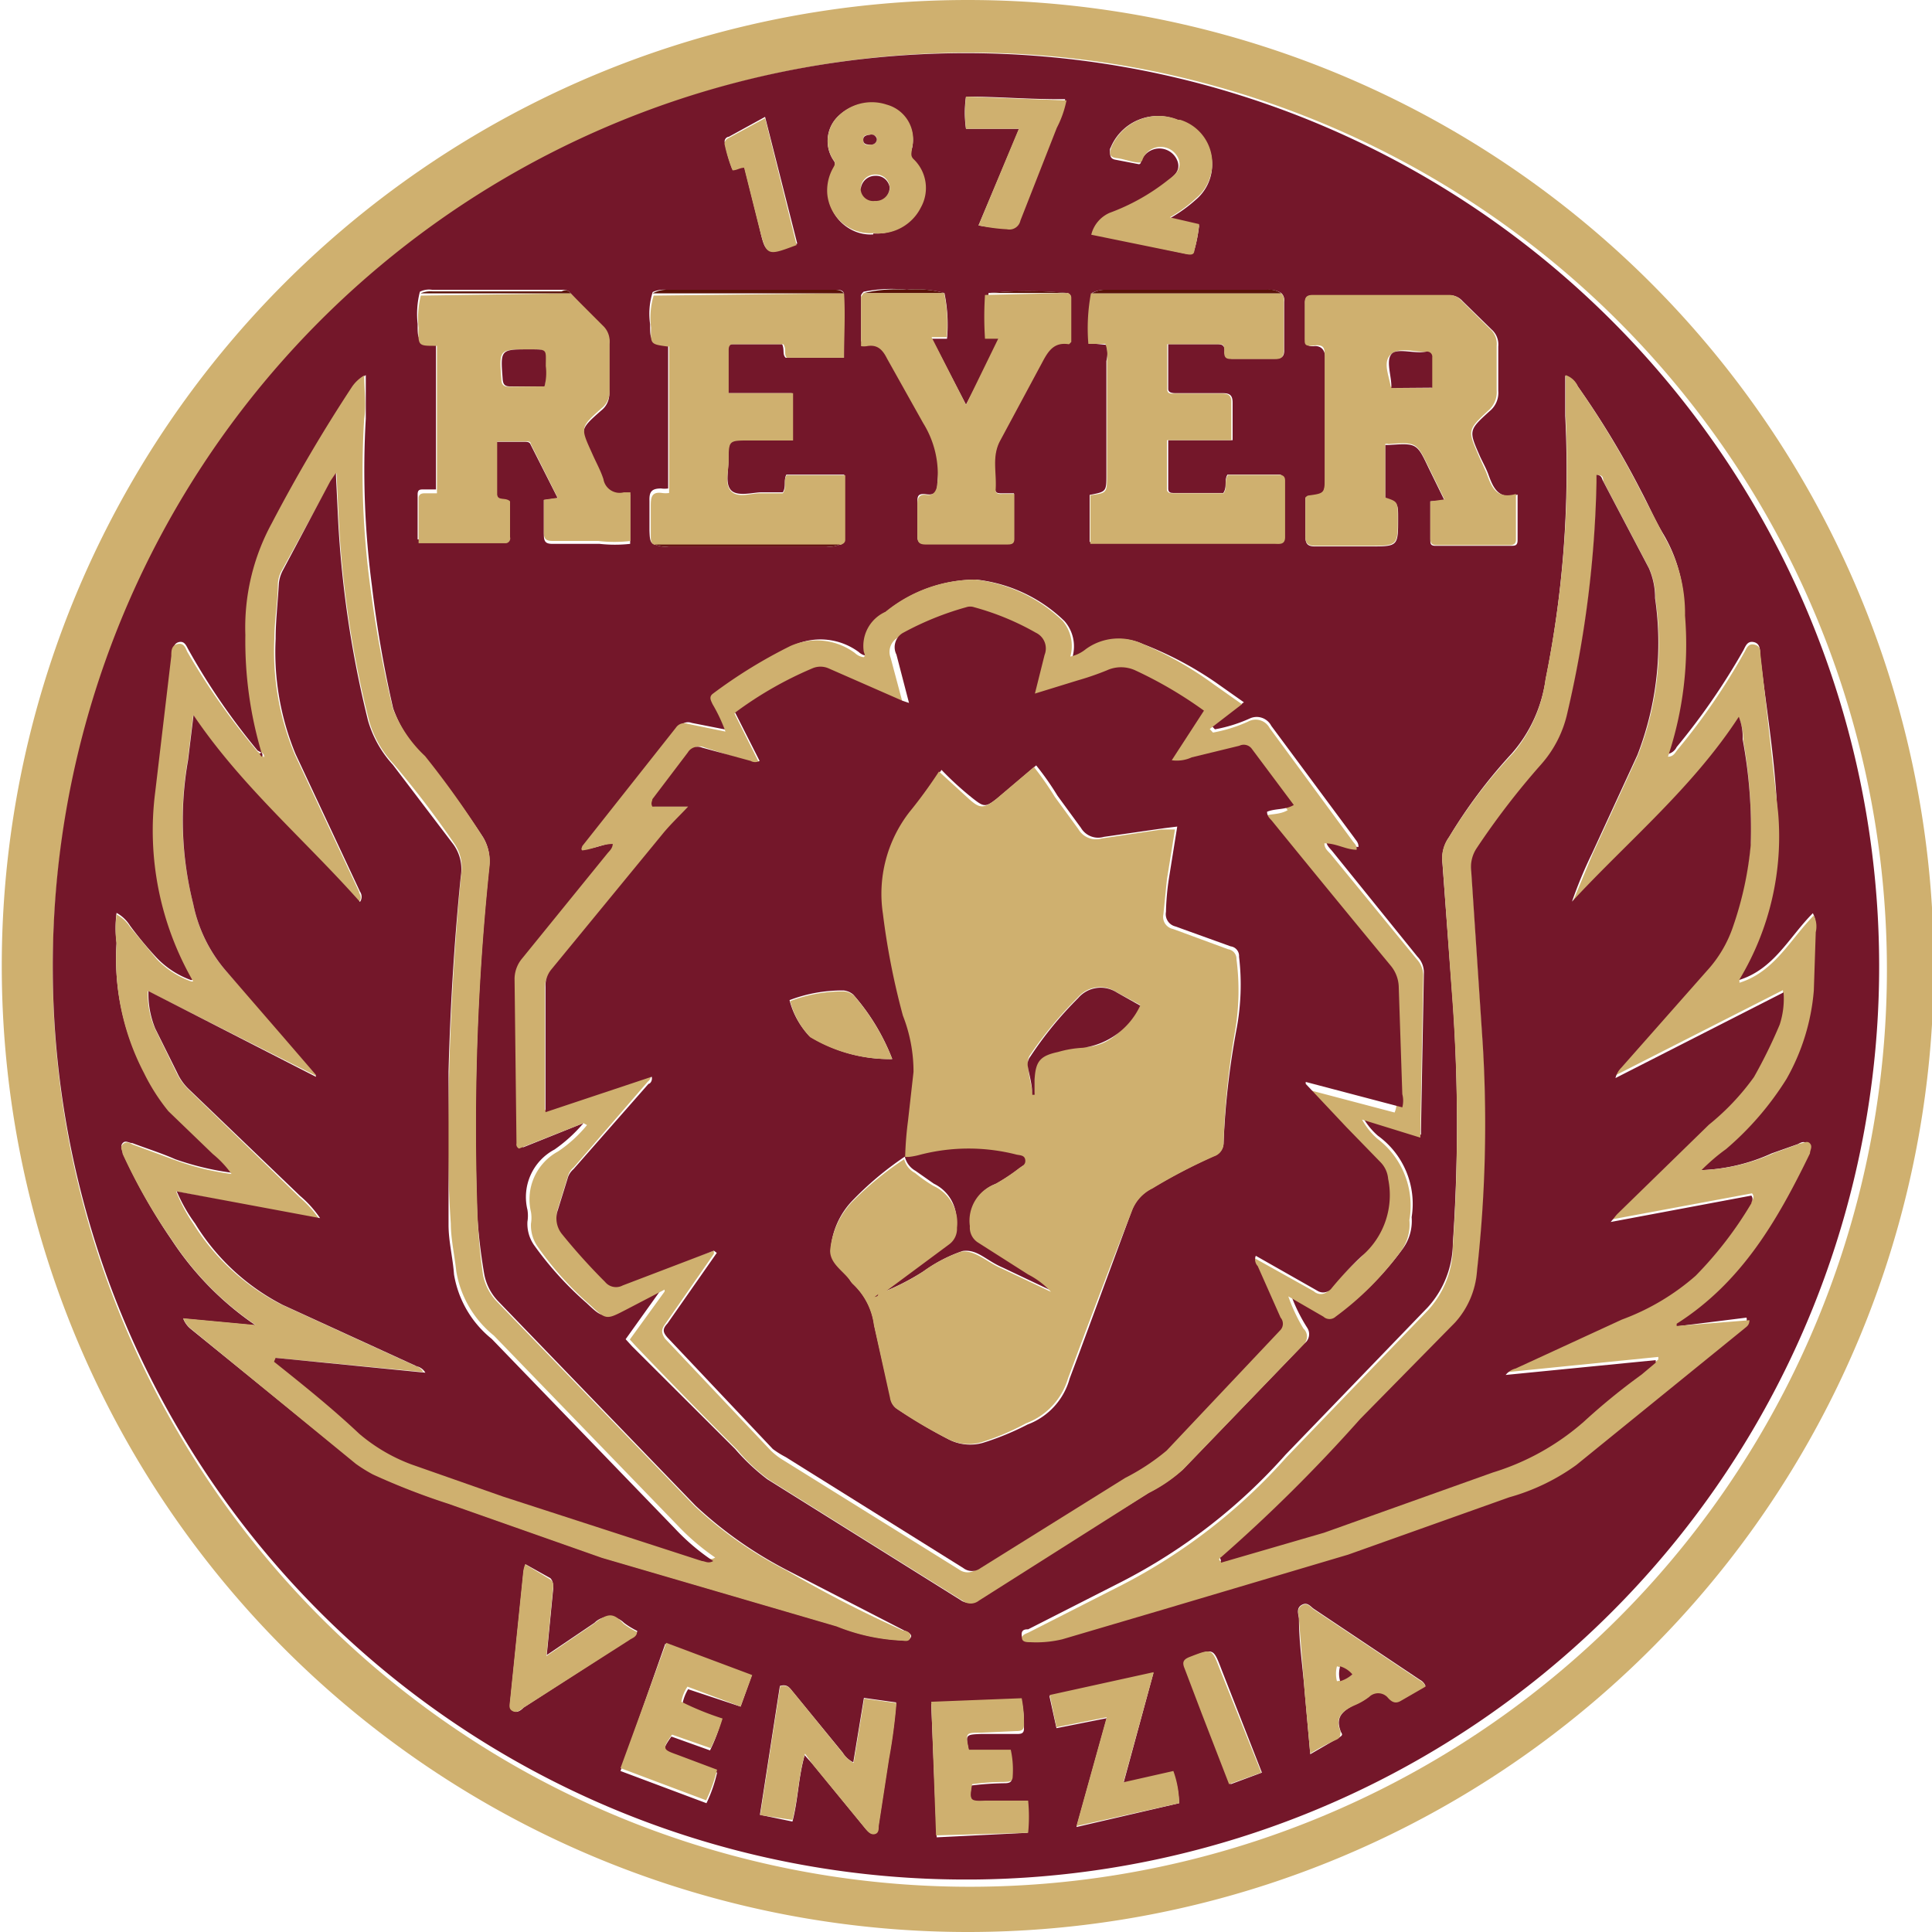
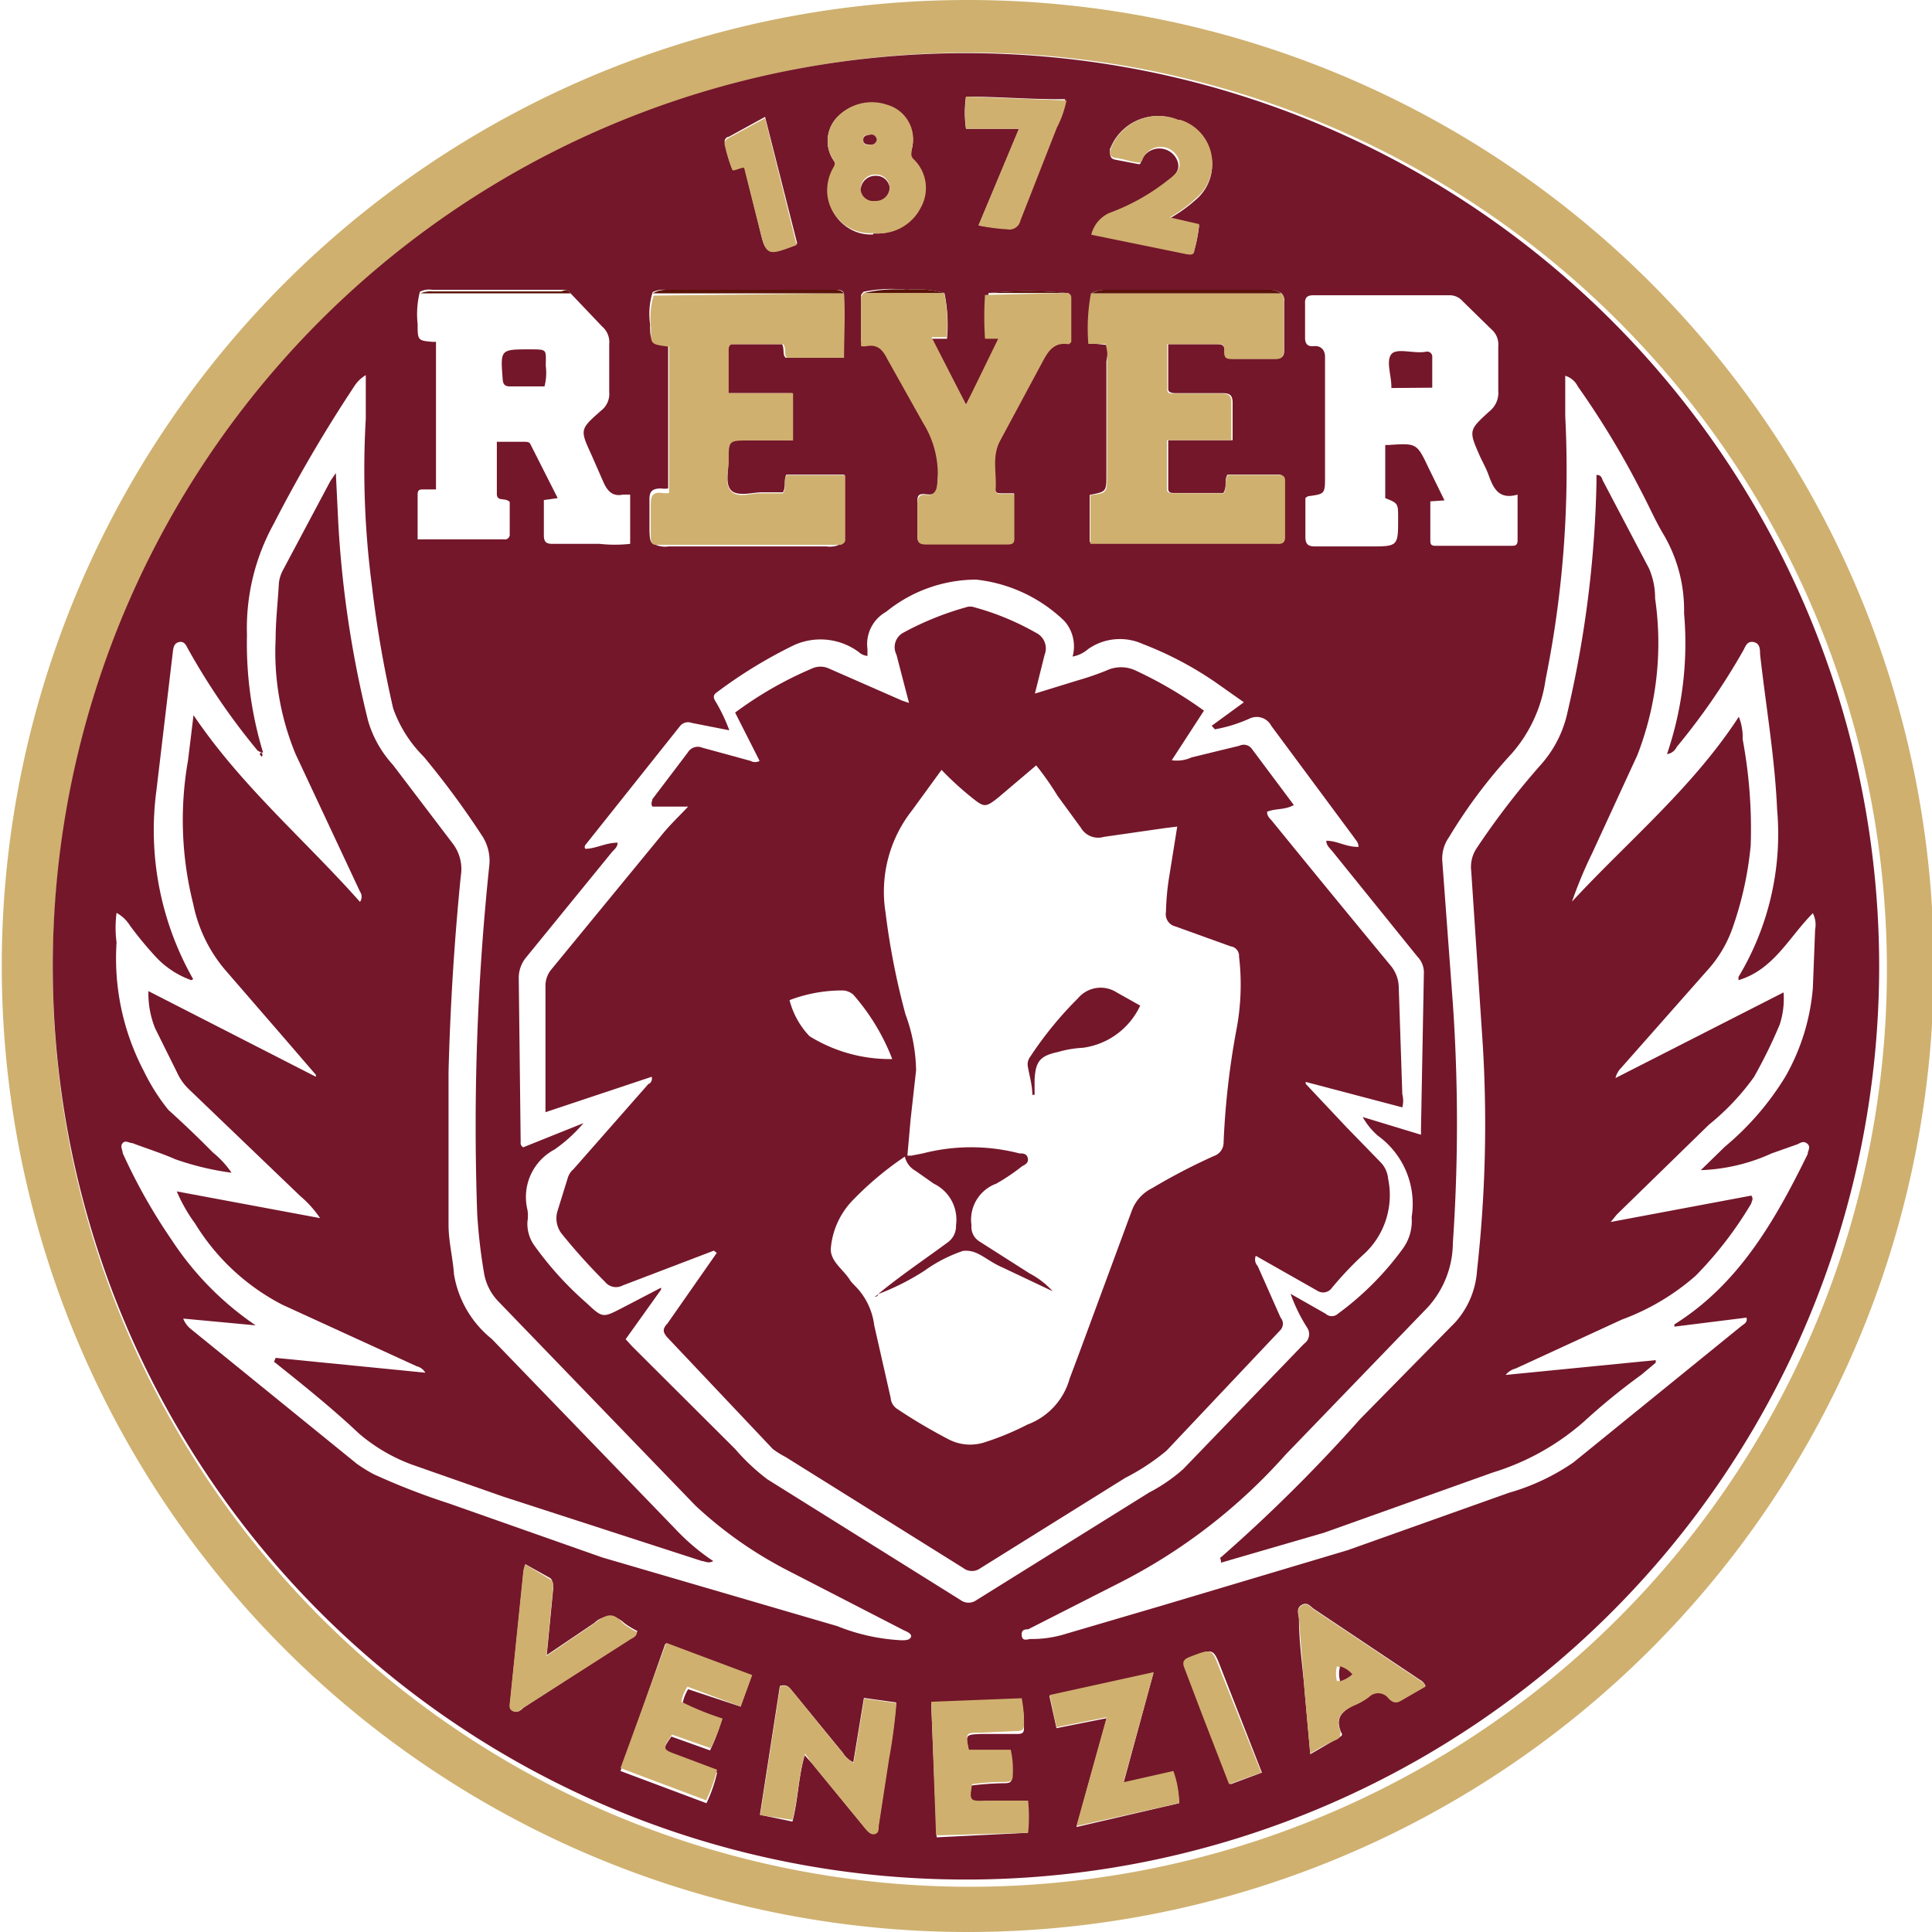
<svg xmlns="http://www.w3.org/2000/svg" width="60" height="60">
  <path d="M30,60a30,30,0,1,1,.11,0ZM1.64,30.25a28.48,28.48,0,1,0,0-.27Z" fill="#cfb06f" />
  <path d="M1.64 30.25a28.36 28.36 0 1 1 28.6 28.12h-.1a28.34 28.34 0 0 1-28.5-28.12zM29.33 9.1a3.29 3.29 0 0 0-1.17-.1 4.33 4.33 0 0 0-1.34.06s-.08.08-.08.12v1.42a.58.58 0 0 0 .18 0c.34-.06.49.11.63.39l1.12 2a3 3 0 0 1 .44 2.01c0 .24-.05.39-.34.35s-.28.08-.28.29v1c0 .19.07.25.26.25h2.5c.12 0 .24 0 .24-.16v-1.41h-.38c-.1 0-.2 0-.2-.13 0-.52-.13-1 .15-1.55l1.3-2.42c.18-.36.36-.62.81-.55l.09-.07V9.25a.15.15 0 0 0-.11-.15 13.36 13.36 0 0 0-2.45 0h0a7.72 7.72 0 0 0 0 1.36h.4L30 12.57l-1.06-2.05h.47a4.84 4.84 0 0 0-.08-1.42zm4.58 0a6.26 6.26 0 0 0-.08 1.56l.53.05a1 1 0 0 1 0 .5v3.53c0 .53 0 .53-.52.63h0v1.46h5.68c.14 0 .32.05.32-.2v-1.71c0-.13 0-.19-.17-.18h-1.55c-.11.18 0 .38-.13.57h-1.52c-.1 0-.19 0-.19-.14v-1.5h2v-1.16c0-.24-.09-.3-.31-.3h-1.43c-.1 0-.25 0-.26-.12v-1.4h1.54c.16 0 .22.07.21.22s.09.24.27.23h1.29c.22 0 .3-.07.29-.28V9.37a.3.3 0 0 0-.09-.27.72.72 0 0 0-.41-.1h-5.05a.87.87 0 0 0-.42.1zm-13.57 7.81a.76.76 0 0 0 .42.06h4.91a.73.73 0 0 0 .41-.06c.08 0 .14-.07.14-.17v-2h-1.8c-.09.18 0 .38-.11.55h-.68c-.23 0-.72.14-.92-.06s-.08-.62-.09-.95c0-.62 0-.62.63-.62h1.34v-1.45h-2v-1.35c0-.09 0-.17.13-.17h1.57c.08.17 0 .32.11.42h1.81v-2C26.17 9 26.05 9 25.94 9h-5.25a.85.85 0 0 0-.42.07 2.24 2.24 0 0 0-.08 1c0 .51 0 .51.5.57h.06v4.53a.78.78 0 0 1-.22 0c-.31 0-.37.12-.36.39v.92c.01.28.02.39.17.43zm-2.62-7.8c-.07-.11-.19-.11-.3-.11h-4a.63.63 0 0 0-.38.06 2.8 2.8 0 0 0-.07 1c0 .52 0 .52.51.56a.07.07 0 0 1 .06 0v4.58h-.39c-.1 0-.18 0-.18.15v1.4h2.68a.15.15 0 0 0 .18-.13v-1.03c-.14-.15-.39 0-.4-.24v-1.63h.84c.08 0 .17 0 .2.07l.85 1.68-.43.06v1.09c0 .22.08.27.27.27h1.46a4.33 4.33 0 0 0 .95 0v-1.53h-.22c-.33.07-.49-.11-.62-.41l-.36-.82c-.36-.79-.37-.79.3-1.38a.65.65 0 0 0 .25-.57v-1.49a.64.64 0 0 0-.22-.55l-.98-1.03zm.4 25.77h0a4.67 4.67 0 0 1-.9.82 1.67 1.67 0 0 0-.84 1.87 1.15 1.15 0 0 1 0 .37 1.16 1.16 0 0 0 .2.72 10.41 10.41 0 0 0 1.64 1.81c.5.47.5.46 1.12.14l1.19-.62v.06l-1.1 1.54.2.22 3.2 3.19a6.5 6.5 0 0 0 1 .94l6 3.75a.42.42 0 0 0 .5 0l5.36-3.34a5.13 5.13 0 0 0 1.06-.73l3.75-3.89a.36.36 0 0 0 .1-.49h0a5.21 5.21 0 0 1-.52-1.06l1.09.62a.28.28 0 0 0 .38 0 9.24 9.24 0 0 0 2-2 1.46 1.46 0 0 0 .29-1 2.61 2.61 0 0 0-1.05-2.53 2.18 2.18 0 0 1-.47-.58l1.81.55v-.17l.09-4.86a.7.7 0 0 0-.2-.5l-2.64-3.27c-.08-.1-.19-.18-.19-.33.34 0 .62.2 1 .19 0-.14-.08-.2-.13-.28l-2.58-3.48a.51.51 0 0 0-.66-.23h0a4.6 4.6 0 0 1-1.09.34l-.1-.11 1-.73-.88-.62A10.86 10.86 0 0 0 35.49 20a1.72 1.72 0 0 0-1.7.16 1 1 0 0 1-.48.23 1.19 1.19 0 0 0-.25-1.1A4.66 4.66 0 0 0 30.31 18a4.45 4.45 0 0 0-2.79 1 1.15 1.15 0 0 0-.58 1.16v.21a.45.45 0 0 1-.27-.12 2 2 0 0 0-2-.22 14.66 14.66 0 0 0-2.42 1.48c-.14.1-.07.21 0 .32a5.48 5.48 0 0 1 .4.85l-1.17-.23a.32.32 0 0 0-.37.11l-2.93 3.68s-.05.07 0 .12c.32 0 .63-.19 1-.19 0 .15-.12.22-.19.31l-2.64 3.24a1 1 0 0 0-.24.63l.06 5.12a.15.15 0 0 0 .08.16zM5.94 30.44a2.78 2.78 0 0 1-1.07-.69 11.29 11.29 0 0 1-.83-1 1.15 1.15 0 0 0-.42-.4 3.54 3.54 0 0 0 0 .92 7.53 7.53 0 0 0 .85 4 6.24 6.24 0 0 0 .76 1.2q.71.64 1.38 1.32a2.9 2.9 0 0 1 .58.63A8.77 8.77 0 0 1 5.44 36c-.43-.19-.88-.33-1.33-.5-.1 0-.21-.1-.3 0s0 .21 0 .31a17.62 17.62 0 0 0 1.53 2.71 9.47 9.47 0 0 0 2.6 2.64l-2.25-.21a.77.77 0 0 0 .22.31l5.16 4.19a4.72 4.72 0 0 0 .53.33 21.38 21.38 0 0 0 2.34.91l4.77 1.68L26 50.5a6.15 6.15 0 0 0 2 .44c.11 0 .25 0 .29-.1s-.13-.17-.22-.21l-3.63-1.87a12.69 12.69 0 0 1-2.84-2l-6.13-6.35a1.66 1.66 0 0 1-.43-.83 16.91 16.91 0 0 1-.22-1.88 77.51 77.51 0 0 1 .37-10.77A1.42 1.42 0 0 0 15 26a26.34 26.34 0 0 0-1.84-2.5 4 4 0 0 1-.95-1.5 35.28 35.28 0 0 1-.66-3.81 27.61 27.61 0 0 1-.19-5.19v-1.35A1.06 1.06 0 0 0 11 12a44.5 44.5 0 0 0-2.5 4.27 6.7 6.7 0 0 0-.83 3.45 11.58 11.58 0 0 0 .5 3.65h-.06L8 23.31a20.77 20.77 0 0 1-2.14-3.12c-.07-.12-.12-.29-.3-.25s-.18.22-.2.37l-.5 4.22A9.36 9.36 0 0 0 6 30.41zm46.88 5.9l.75-.73a8.78 8.78 0 0 0 1.88-2.18 6.65 6.65 0 0 0 .85-2.75l.07-1.81a.8.8 0 0 0-.07-.51c-.74.74-1.21 1.75-2.31 2.08v-.1a8.61 8.61 0 0 0 1.2-5.2c-.07-1.61-.35-3.22-.53-4.83 0-.14 0-.33-.2-.37s-.25.13-.32.26a20.79 20.79 0 0 1-2.07 3 .39.39 0 0 1-.3.22 10.68 10.68 0 0 0 .53-4.38 4.62 4.62 0 0 0-.63-2.43c-.26-.43-.46-.9-.7-1.35A26.77 26.77 0 0 0 49 12a.64.64 0 0 0-.39-.33v1.25A32.84 32.84 0 0 1 48 21.1a4.42 4.42 0 0 1-1.05 2.3A15.92 15.92 0 0 0 45 26a1.15 1.15 0 0 0-.21.72l.33 4.45a54.19 54.19 0 0 1 0 7.43 3 3 0 0 1-.78 2l-4.41 4.57a17.49 17.49 0 0 1-5.09 3.95l-2.91 1.48c-.08 0-.22 0-.2.19s.17.12.27.11a3.46 3.46 0 0 0 1-.13l3.13-.92 5.73-1.71 5-1.78a6.83 6.83 0 0 0 2-.94l5.21-4.23c.08-.07.21-.11.17-.27L52 41.2v-.07c2-1.25 3.13-3.23 4.14-5.29 0-.1.1-.21 0-.31s-.2-.06-.3 0l-.82.29a5.77 5.77 0 0 1-2.2.52zm-8.4-20.77v1.18c0 .14 0 .21.2.2h2.31c.11 0 .2 0 .2-.17v-1.42c-.62.18-.77-.25-.92-.66-.07-.18-.16-.34-.24-.51-.36-.82-.37-.82.29-1.42a.73.73 0 0 0 .27-.63v-1.38a.62.62 0 0 0-.21-.53l-.9-.88a.53.53 0 0 0-.37-.18h-4.27c-.19 0-.26.08-.25.26v1.06c0 .2.09.28.28.26s.35.1.34.36v3.67c0 .56 0 .56-.52.63a.24.24 0 0 0-.09.06v1.19c0 .23.07.31.3.31h1.69c.89 0 .89 0 .89-.87 0-.47 0-.47-.4-.63v-1.65h.1c.88-.06.88-.06 1.25.72l.49 1zm-19.81 41c.18-.69.18-1.36.38-2.06l.25.28 1.64 2c.08.09.15.18.28.15s.1-.15.12-.25l.32-2.09a16.71 16.71 0 0 0 .23-1.73l-1-.14-.33 2a.79.79 0 0 1-.33-.3l-1.53-1.87c-.1-.11-.17-.28-.42-.2l-.62 4zm-2.17-3.13c-.43-.21-.87-.28-1.25-.5a1.4 1.4 0 0 1 .18-.48L23 53l.34-.95-2.68-1L19.27 55l2.67 1a4.45 4.45 0 0 0 .33-.95L21 54.56c-.44-.17-.45-.2-.15-.63l1.2.43a5.14 5.14 0 0 0 .37-1zm6.48-.52l.17 4.14 2.82-.14a5 5 0 0 0 0-.95h-1.32c-.43 0-.5 0-.42-.52a9.26 9.26 0 0 1 1-.07c.11 0 .27 0 .25-.17a2.57 2.57 0 0 0-.06-.83h-1.27c-.11-.51-.11-.51.38-.53h1.09c.14 0 .25 0 .24-.19a3.83 3.83 0 0 0-.07-.83zm-1.8-45.67a1.49 1.49 0 0 0 1.42-.79A1.24 1.24 0 0 0 28.31 5a.33.33 0 0 1 0-.34 1.11 1.11 0 0 0-.76-1.37h0a1.46 1.46 0 0 0-1.55.35A1.07 1.07 0 0 0 25.9 5c.07.11 0 .18 0 .27a1.34 1.34 0 0 0 .48 1.83 1.27 1.27 0 0 0 .74.18zm6.77 0l2.94.63c.11 0 .23 0 .26-.11a4.72 4.72 0 0 0 .15-.77l-.91-.22a4.6 4.6 0 0 0 .81-.58 1.42 1.42 0 0 0 .17-2 1.4 1.4 0 0 0-.66-.44 1.59 1.59 0 0 0-2.12.74l-.06.13c0 .19 0 .3.17.33l.73.14s.05 0 .06-.06a.6.6 0 0 1 1.15 0c.08.31-.17.45-.37.63a6.83 6.83 0 0 1-1.76 1 1 1 0 0 0-.56.66zM36.62 56a3.33 3.33 0 0 0-.18-.94l-1.55.32.93-3.42-3.23.71.22 1 1.56-.31-.94 3.38zm4.07-1.52l.81-.47c.26-.14.17-.14.13-.26-.16-.44.08-.62.44-.81a1.7 1.7 0 0 0 .45-.26.4.4 0 0 1 .56 0c.11.1.23.23.41.13l.78-.45a.35.35 0 0 0-.17-.19l-3.29-2.2c-.11-.07-.2-.23-.38-.13s-.11.28-.09.42c0 .77.12 1.53.18 2.3l.17 1.9zm-24.37-5.9a1.8 1.8 0 0 0-.06.22l-.41 4c0 .12 0 .25.09.33s.23 0 .32-.1l3.3-2.13c.08-.06.21-.09.23-.25a2.5 2.5 0 0 1-.41-.25.65.65 0 0 0-.92 0l-1.48 1 .2-2.06c0-.12 0-.24-.09-.33zM30.39 7a4.78 4.78 0 0 0 .84.08.34.34 0 0 0 .41-.27l1.14-2.88a3.19 3.19 0 0 0 .3-.85C32 3.09 31 3 30 3a3.42 3.42 0 0 0 0 1h1.65zm-5.63.57l-1-3.94-1.13.62c-.07 0-.15.09-.12.18a4.53 4.53 0 0 0 .23.82c.15 0 .22-.12.37-.08l.47 1.88c.2.87.2.87 1.13.52zm14.43 47.48l-1.25-3.19c-.26-.68-.25-.67-.95-.4-.2.08-.23.17-.15.36l.54 1.42.84 2.17z" fill="#74172a" />
  <g fill="#cfb06f">
-     <path d="M8.12 23.37a12.19 12.19 0 0 1-.5-3.65 6.76 6.76 0 0 1 .82-3.47 49.11 49.11 0 0 1 2.5-4.25 1.19 1.19 0 0 1 .37-.34c0 .45.07.91 0 1.35a26.77 26.77 0 0 0 .19 5.22 35.28 35.28 0 0 0 .7 3.77 4 4 0 0 0 1 1.48A28.2 28.2 0 0 1 15 26a1.47 1.47 0 0 1 .2.94 77.51 77.51 0 0 0-.37 10.77 16.91 16.91 0 0 0 .17 1.88 1.66 1.66 0 0 0 .43.83l6.14 6.35a12.53 12.53 0 0 0 2.85 2 37.75 37.75 0 0 0 3.63 1.87c.09 0 .25.05.22.21s-.18.1-.29.1a6.15 6.15 0 0 1-2-.44l-7.29-2.13-4.77-1.68a21.38 21.38 0 0 1-2.34-.91 4.72 4.72 0 0 1-.53-.33l-5.14-4.21a.77.77 0 0 1-.22-.31l2.25.21a9.47 9.47 0 0 1-2.6-2.64 17.23 17.23 0 0 1-1.53-2.67c0-.1-.1-.2 0-.3s.2-.06.3 0l1.33.49a8.14 8.14 0 0 0 1.75.43 3.1 3.1 0 0 0-.58-.62l-1.38-1.33a6.17 6.17 0 0 1-.76-1.19 7.61 7.61 0 0 1-.85-4 3.54 3.54 0 0 1 0-.92 1.13 1.13 0 0 1 .42.39l.83 1a2.78 2.78 0 0 0 1.07.69H6h0a9.37 9.37 0 0 1-1.18-5.88l.5-4.23c0-.15 0-.33.2-.37s.24.13.3.25A21.63 21.63 0 0 0 8 23.34l.13.1.07.08a.13.13 0 0 0-.08-.15zm.45 18.8v.09l2.66 2.16a5.35 5.35 0 0 0 1.61.95l2.86 1 6.16 2c.1 0 .2.1.35 0a7.21 7.21 0 0 1-1.17-1l-5.7-5.89a3.25 3.25 0 0 1-1.17-2C14.12 39 14 38.47 14 38c-.11-1.59-.09-3.17-.05-4.76q.08-3 .37-6.07a1.31 1.31 0 0 0-.23-1 29.62 29.62 0 0 0-1.88-2.46 3.26 3.26 0 0 1-.75-1.33 32.21 32.21 0 0 1-.94-6.25l-.07-1.44-.17.25-1.53 2.78a.93.93 0 0 0-.12.4c0 .57-.11 1.15-.11 1.72a8.29 8.29 0 0 0 .63 3.58l2 4.27c0 .08.12.15 0 .32-1.71-1.93-3.69-3.59-5.15-5.8l-.17 1.4A10.65 10.65 0 0 0 6 28.07a4.47 4.47 0 0 0 1 2.06l1.87 2.09 1 1.16v.06l-5.28-2.66a2.7 2.7 0 0 0 .22 1.16l.67 1.37a1.83 1.83 0 0 0 .38.53q1.72 1.66 3.44 3.34a3.37 3.37 0 0 1 .62.69L5.47 37A5 5 0 0 0 6 38a6.94 6.94 0 0 0 2.71 2.5l4.17 1.91a.43.43 0 0 1 .27.2zm44.27-5.83a6 6 0 0 0 2.25-.53l.82-.3c.1 0 .21-.1.3 0s0 .21 0 .31c-1 2.06-2.11 4-4.14 5.29v.07l2.26-.18c0 .16-.09.2-.17.27l-5.21 4.23a6.57 6.57 0 0 1-2.08 1l-5 1.78-5.76 1.71-3.12.92A3.48 3.48 0 0 1 32 51c-.1 0-.24 0-.26-.11s.11-.15.2-.19l2.91-1.48a17.62 17.62 0 0 0 5.09-3.95l4.4-4.57a2.93 2.93 0 0 0 .78-2 54.19 54.19 0 0 0 0-7.43l-.32-4.45A1.09 1.09 0 0 1 45 26a15.7 15.7 0 0 1 2-2.62 4.5 4.5 0 0 0 1-2.3 32.87 32.87 0 0 0 .62-8.22v-1.21A.61.61 0 0 1 49 12a27.71 27.71 0 0 1 2 3.34l.7 1.35a4.72 4.72 0 0 1 .63 2.43 11 11 0 0 1-.53 4.38c.18 0 .23-.14.3-.22a20 20 0 0 0 2.06-3c.08-.13.12-.31.33-.26s.17.23.19.37l.54 4.83a8.61 8.61 0 0 1-1.2 5.2v.1c1.09-.34 1.57-1.34 2.31-2.09a.77.77 0 0 1 .06.52l-.06 1.81a6.65 6.65 0 0 1-.85 2.75 9.41 9.41 0 0 1-1.88 2.18c-.24.17-.51.4-.76.65zM38 48.43l3.2-.92 5.24-1.88a7.64 7.64 0 0 0 2.82-1.58c.57-.53 1.2-1 1.8-1.46l.44-.37v-.08l-4.67.47a.57.57 0 0 1 .32-.21l3.3-1.52a7.28 7.28 0 0 0 2.29-1.36 11.39 11.39 0 0 0 1.67-2.23s.1-.12 0-.23l-4.41.82.21-.26 2.84-2.76a7.85 7.85 0 0 0 1.4-1.48 16.4 16.4 0 0 0 .8-1.63 2.62 2.62 0 0 0 .12-1l-5.21 2.65a.56.56 0 0 1 .17-.31l2.65-3a4 4 0 0 0 .85-1.43 10.73 10.73 0 0 0 .54-2.5 15.51 15.51 0 0 0-.23-3.16 1.89 1.89 0 0 0-.13-.7c-1.46 2.2-3.44 3.85-5.18 5.74l.63-1.52 1.4-3.05a9.45 9.45 0 0 0 .55-4.88 2.28 2.28 0 0 0-.19-.93l-1.43-2.72c0-.07 0-.21-.2-.18V15a34.29 34.29 0 0 1-.9 7.14 3.57 3.57 0 0 1-.82 1.62 25.27 25.27 0 0 0-2 2.6 1.05 1.05 0 0 0-.17.71l.36 5.41a39.9 39.9 0 0 1-.18 7 2.66 2.66 0 0 1-.68 1.61l-2.94 3a55 55 0 0 1-4.34 4.3s-.08 0-.05.06.05-.01.13-.02zM18.12 34.88l-2 .79a.14.14 0 0 1-.08-.16l-.06-5.12a1 1 0 0 1 .24-.63l2.63-3.24c.07-.09.17-.16.18-.31-.34 0-.62.17-.95.2-.05-.05 0-.09 0-.13l2.91-3.68a.31.31 0 0 1 .37-.12l1.17.24a5.08 5.08 0 0 0-.4-.85c-.05-.11-.12-.22 0-.32a15.42 15.42 0 0 1 2.42-1.49 2 2 0 0 1 2 .22.49.49 0 0 0 .27.13c.08-.05 0-.14 0-.21a1.16 1.16 0 0 1 .68-1.2 4.43 4.43 0 0 1 2.79-1A4.68 4.68 0 0 1 33 19.28a1.21 1.21 0 0 1 .24 1.11 1.13 1.13 0 0 0 .48-.23 1.73 1.73 0 0 1 1.77-.16 10.86 10.86 0 0 1 2.2 1.25l.88.62-1 .77.1.11a4.6 4.6 0 0 0 1.09-.34.49.49 0 0 1 .67.2h0l2.57 3.5c.05.08.15.14.13.28-.33 0-.62-.2-1-.2 0 .16.11.24.19.33L44 29.79a.74.74 0 0 1 .2.5l-.09 4.87v.17l-1.81-.56a2.22 2.22 0 0 0 .47.59 2.61 2.61 0 0 1 1 2.53 1.41 1.41 0 0 1-.29 1 9.29 9.29 0 0 1-2 2 .28.28 0 0 1-.38 0l-1.09-.63a5.34 5.34 0 0 0 .47 1 .34.34 0 0 1 0 .5h0l-3.75 3.89a4.72 4.72 0 0 1-1.06.72l-5.27 3.34a.41.41 0 0 1-.51 0l-6-3.75a5.35 5.35 0 0 1-1-.94q-1.59-1.59-3.13-3.2l-.2-.22 1.08-1.49v-.06l-1.19.62c-.62.32-.62.33-1.12-.14a10 10 0 0 1-1.63-1.81 1.15 1.15 0 0 1-.21-.72 1.09 1.09 0 0 0 0-.36 1.69 1.69 0 0 1 .84-1.88 4.13 4.13 0 0 0 .9-.82h0zm4.05 4v.06l-1.52 2.19c-.13.18-.1.28 0 .44l3.27 3.46a2.16 2.16 0 0 0 .33.27l5.53 3.44a.45.45 0 0 0 .54 0l4.48-2.8a6.61 6.61 0 0 0 1.3-.85l3.53-3.75a.28.28 0 0 0 .06-.38l-.71-1.6c0-.09-.12-.18-.06-.31l1.88 1.05a.32.32 0 0 0 .44 0h0a10.65 10.65 0 0 1 .87-.91 2.52 2.52 0 0 0 .8-2.41.84.84 0 0 0-.24-.53l-1.05-1.08-1.31-1.35v-.06l3 .79a.72.72 0 0 0 .05-.41l-.12-3.31a1 1 0 0 0-.25-.68q-1.87-2.25-3.68-4.5c-.07-.08-.18-.14-.15-.28.25-.11.56-.05.83-.21l-1.33-1.76c-.11-.15-.24-.13-.38-.09l-1.48.36a1.34 1.34 0 0 1-.63.09l1-1.54a13.35 13.35 0 0 0-2.13-1.25 1 1 0 0 0-.89 0c-.29.13-.62.21-.91.31l-1.32.41.3-1.2a.55.55 0 0 0-.27-.69 8.22 8.22 0 0 0-1.91-.8.57.57 0 0 0-.26 0 9.21 9.21 0 0 0-1.83.77.51.51 0 0 0-.29.66h0l.4 1.5-.06-.14-2.29-.95a.65.65 0 0 0-.51-.05 11.31 11.31 0 0 0-2.39 1.37l.75 1.5a.28.28 0 0 1-.28 0l-1.41-.45a.34.34 0 0 0-.44.15l-1.1 1.45c0 .06-.11.11 0 .23h1.08l-.82.87-3.43 4.18a.92.92 0 0 0-.24.53v2.5 1.35l1.68-.56 1.62-.54a.26.26 0 0 1-.1.22l-2.3 2.66a.54.54 0 0 0-.18.27l-.31 1a.76.76 0 0 0 .12.71 16 16 0 0 0 1.35 1.5.43.43 0 0 0 .55.12l2.82-1.01zm22.25-23.31l.44-.06-.49-1c-.38-.78-.38-.78-1.25-.72a.17.17 0 0 0-.1 0v1.66c.39.13.39.13.39.62 0 .88 0 .88-.89.88h-1.68c-.23 0-.31-.09-.3-.32v-1.18a.24.24 0 0 1 .08-.06c.53-.07.52-.07.52-.63v-3.67c0-.26 0-.4-.33-.36s-.29-.06-.29-.26V9.41c0-.18.06-.25.25-.25H45a.5.5 0 0 1 .38.17l.89.88a.62.62 0 0 1 .21.53v1.38a.75.75 0 0 1-.26.63c-.67.62-.63.62-.29 1.42l.23.51c.15.41.29.84.92.66v1.42c0 .14-.09.17-.2.17h-2.27c-.14 0-.19-.06-.19-.2zm-1.25-3.52h1.29v-.94c0-.12-.06-.19-.18-.18-.37 0-.84-.16-1.09.08s-.06.63 0 1a.07.07 0 0 1 .06.05zM17.72 9.11l1 1a.66.66 0 0 1 .21.55v1.45a.65.65 0 0 1-.25.57c-.66.59-.66.59-.3 1.38.12.28.27.54.36.82a.51.51 0 0 0 .63.41h.21v1.51a4.18 4.18 0 0 1-1 0h-1.41c-.2 0-.28-.05-.28-.26v-1.02l.43-.06-.84-1.68c0-.09-.12-.07-.2-.07h-.84v1.63c0 .23.26.09.4.23v1.11a.15.15 0 0 1-.12.19H13v-1.4c0-.11.08-.15.18-.15h.39v-4.58h-.06c-.51 0-.53 0-.51-.56a2.8 2.8 0 0 1 .07-1zM16.91 12a1.61 1.61 0 0 0 0-.62c0-.57.07-.52-.5-.53-.91 0-.91 0-.84.92 0 .16.06.24.23.24z" />
    <path d="M26.21 9.11c.05.66 0 1.31 0 2h-1.77c-.11-.1 0-.25-.11-.42h-1.57c-.1 0-.13.08-.13.17v1.35h2v1.47h-1.37c-.63 0-.63 0-.63.63 0 .32-.14.73.08.95s.63.05.93.06h.67c.14-.18 0-.38.12-.56h1.82v2c0 .1-.07.13-.14.16h-5.74c-.16 0-.16-.15-.16-.28v-.94c0-.29.05-.43.35-.39a.78.78 0 0 0 .22 0v-4.55h-.06c-.51-.07-.52-.07-.5-.58a2.39 2.39 0 0 1 .08-1zm13.58 0a.29.29 0 0 1 .08.26v1.49c0 .22-.07.3-.28.29h-1.3c-.17 0-.28 0-.27-.23s-.05-.23-.2-.23h-1.57v1.4c0 .17.16.13.26.13h1.42c.22 0 .32.06.31.3v1.15h-2v1.52c0 .11.09.13.19.13H38c.13-.18 0-.38.14-.57h1.59c.13 0 .18.06.18.18v1.75c0 .25-.18.21-.33.21h-5.72v-1.51c.52-.07.52-.07.52-.62v-3.58a1.06 1.06 0 0 0-.05-.5h-.53a5.92 5.92 0 0 1 .08-1.57zm-6.63-.01a.15.15 0 0 1 .11.15v1.37c-.05.05-.06.07-.08.07-.45-.07-.63.2-.82.56l-1.3 2.42c-.28.5-.11 1-.15 1.55 0 .11.1.13.2.12h.38v1.41c0 .16-.12.16-.24.16h-2.51c-.19 0-.26-.06-.26-.25v-1c0-.21.07-.32.28-.29s.32-.11.34-.35a3 3 0 0 0-.44-1.88l-1.12-2c-.14-.28-.3-.45-.63-.39a.58.58 0 0 1-.18 0V9.22l.08-.12h2.5a4.5 4.5 0 0 1 .08 1.37h-.47l1.07 2.1 1-2.05h-.41a10.29 10.29 0 0 1 0-1.36zm-8.55 47.42l-1-.15.62-4c.25-.07.32.09.42.2l1.53 1.88a1 1 0 0 0 .33.3l.33-2 1 .14a17.27 17.27 0 0 1-.23 1.74l-.32 2.08c0 .1 0 .22-.12.25s-.2-.06-.28-.15l-1.64-2-.25-.35c-.21.7-.21 1.37-.39 2.06zm-2.17-3.15a5.7 5.7 0 0 1-.37.92l-1.2-.42c-.3.44-.3.46.15.62l1.25.47a4.91 4.91 0 0 1-.34.95l-2.66-1 1.42-3.89 2.67 1L23 53l-1.65-.62a1.2 1.2 0 0 0-.19.47 8.89 8.89 0 0 0 1.28.52zm6.48-.52l2.81-.11a3.88 3.88 0 0 1 .07.83c0 .17-.1.19-.24.19l-1.09.05c-.49 0-.49 0-.38.53h1.3a2.88 2.88 0 0 1 .06.83c0 .18-.14.16-.26.17a7.27 7.27 0 0 0-1 .07c-.09.51-.07.53.41.51h1.33a5.13 5.13 0 0 1 0 1l-2.86.08-.15-4.15zm-1.8-45.61A1.34 1.34 0 0 1 25.69 6a1.43 1.43 0 0 1 .18-.78c.05-.09.1-.16 0-.27A1.07 1.07 0 0 1 26 3.64a1.47 1.47 0 0 1 1.54-.39 1.11 1.11 0 0 1 .78 1.36h0c0 .12-.06.22.05.33a1.24 1.24 0 0 1 .23 1.5 1.46 1.46 0 0 1-1.48.8zm.51-1.41a.42.42 0 0 0-.42-.41.45.45 0 0 0-.48.41h0a.41.41 0 0 0 .4.39h.05a.43.43 0 0 0 .46-.41zm-.4-1.51c0-.12-.12-.14-.23-.13s-.2 0-.19.17.13.14.23.13a.17.17 0 0 0 .19-.17zm6.66 2.97a1 1 0 0 1 .57-.68 6.54 6.54 0 0 0 1.79-1c.19-.15.44-.3.37-.62a.6.6 0 0 0-1.15 0l-.06.06c-.24 0-.48-.11-.73-.14s-.22-.15-.17-.33a1.6 1.6 0 0 1 2.08-.86h.06a1.41 1.41 0 0 1 .93 1.78 1.36 1.36 0 0 1-.44.66 4.19 4.19 0 0 1-.81.59l.91.21a4.55 4.55 0 0 1-.15.82c0 .16-.15.13-.26.11zM36.62 56l-3.19.71.94-3.38-1.56.31-.21-1 3.23-.71-.94 3.42 1.55-.35a3 3 0 0 1 .18 1zm4.07-1.54l-.17-1.88-.18-2.3c0-.14-.09-.31.09-.42s.27.06.38.13l3.29 2.2a.32.32 0 0 1 .17.19l-.78.45c-.18.1-.3 0-.41-.13a.4.4 0 0 0-.56 0 2 2 0 0 1-.45.26c-.36.16-.63.37-.44.81 0 .12 0 .2-.13.26a6.56 6.56 0 0 0-.81.43zM41.94 52a.76.76 0 0 0-.42-.25.91.91 0 0 0 0 .46A.92.92 0 0 0 42 52zm-25.63-3.42l.76.46c.14.08.11.21.1.33l-.2 2.06 1.47-1c.47-.38.63-.32.93 0a2.5 2.5 0 0 0 .41.25c0 .16-.15.19-.23.25l-3.3 2.11c-.09.06-.19.17-.33.1s-.09-.21-.08-.33l.41-4a.9.9 0 0 1 .06-.23zM30.39 7l1.25-3H30a4.27 4.27 0 0 1 0-1l3.12.12a3.19 3.19 0 0 1-.3.85l-1.13 2.88a.35.35 0 0 1-.42.27 5.24 5.24 0 0 1-.88-.12zm-5.65.61c-.93.35-.93.35-1.16-.53l-.47-1.87c-.14 0-.22.08-.36.08a4.84 4.84 0 0 1-.25-.82.2.2 0 0 1 .12-.18l1.14-.62.98 3.94zm14.43 47.44l-1 .36-.84-2.17-.54-1.42c-.08-.19-.05-.28.15-.36.7-.27.69-.28.95.4l1.28 3.19z" />
  </g>
  <path d="M26.21 9.11h-5.94a.85.85 0 0 1 .42-.11h5.21c.1 0 .22 0 .31.11zm13.58 0h-5.88a.77.77 0 0 1 .42-.11h5a.67.67 0 0 1 .46.11z" fill="#5a1208" />
-   <path d="M20.34 16.91h5.74a.73.73 0 0 1-.41.06h-4.91a.76.76 0 0 1-.42-.06z" fill="#651513" />
  <path d="M17.72 9.11h-4.66a.82.82 0 0 1 .38-.06h4c.09-.05.21-.05.28.06zm15.44-.01h-2.5.05a12.54 12.54 0 0 1 2.45 0zm-3.83 0h-2.5a4.3 4.3 0 0 1 1.34-.1 3.23 3.23 0 0 1 1.16.1z" fill="#5a1208" />
  <g fill="#74172a">
    <path d="M8.56 42.17l4.65.46a.43.43 0 0 0-.27-.2l-4.17-1.91A6.87 6.87 0 0 1 6.06 38a5 5 0 0 1-.57-1l4.45.83a3.37 3.37 0 0 0-.62-.69q-1.71-1.64-3.44-3.3a1.66 1.66 0 0 1-.38-.53l-.68-1.37a2.85 2.85 0 0 1-.21-1.16l5.2 2.66v-.06l-1-1.16L7 30.13a4.55 4.55 0 0 1-1-2.06 10.65 10.65 0 0 1-.16-4.46l.17-1.4c1.49 2.21 3.46 3.87 5.17 5.8a.28.28 0 0 0 0-.32l-2-4.27a8.29 8.29 0 0 1-.62-3.58c0-.57.07-1.15.1-1.72a1.09 1.09 0 0 1 .12-.4l1.48-2.78.17-.25.07 1.44a33 33 0 0 0 .93 6.25 3.45 3.45 0 0 0 .77 1.37l1.87 2.46a1.31 1.31 0 0 1 .24 1q-.3 3-.38 6.07v4.76c0 .51.13 1 .17 1.54a3.25 3.25 0 0 0 1.17 2l5.7 5.9a6.73 6.73 0 0 0 1.18 1c-.16.09-.26 0-.35 0l-6.17-2-2.85-1a5.4 5.4 0 0 1-1.62-.95c-.86-.81-1.76-1.53-2.65-2.24zm-.44-18.8s.07.08 0 .13l-.06-.09zM6 30.41h0 0zm31.91 17.96a48.8 48.8 0 0 0 4.33-4.3l2.95-3a2.66 2.66 0 0 0 .68-1.61 40.9 40.9 0 0 0 .18-7l-.36-5.41a1.05 1.05 0 0 1 .17-.71 23.94 23.94 0 0 1 2-2.6 3.57 3.57 0 0 0 .82-1.62 34.38 34.38 0 0 0 .9-7.14v-.23c.16 0 .16.1.2.18l1.43 2.72a2.28 2.28 0 0 1 .19.93 9.61 9.61 0 0 1-.55 4.87l-1.41 3.06a13.44 13.44 0 0 0-.62 1.49c1.74-1.88 3.75-3.54 5.18-5.74a1.7 1.7 0 0 1 .12.7 15.16 15.16 0 0 1 .25 3.29 10.73 10.73 0 0 1-.54 2.5 3.87 3.87 0 0 1-.83 1.41l-2.65 3a.68.68 0 0 0-.18.32l5.22-2.66a2.59 2.59 0 0 1-.12 1 15.39 15.39 0 0 1-.8 1.63 7.56 7.56 0 0 1-1.4 1.48l-2.84 2.77c-.06.06-.11.14-.21.25l4.37-.82c.08.12 0 .18 0 .24a11.72 11.72 0 0 1-1.73 2.25 7.28 7.28 0 0 1-2.29 1.36l-3.3 1.52a.58.58 0 0 0-.31.2l4.66-.46v.08l-.44.37a19.93 19.93 0 0 0-1.79 1.46 7.68 7.68 0 0 1-2.83 1.58l-5.24 1.87-3.2.93z" />
    <path d="M38 48.43h-.1v-.07zm-15.83-9.59l-2.83 1.08a.44.44 0 0 1-.55-.11 19 19 0 0 1-1.35-1.5.78.78 0 0 1-.12-.72l.31-1a.57.57 0 0 1 .18-.28l2.33-2.65c.05 0 .13-.1.1-.22l-1.62.54-1.68.56v-1.39-2.5a.8.8 0 0 1 .18-.54l3.44-4.19c.25-.31.54-.58.81-.87h-1.11c-.06-.11 0-.17 0-.23l1.1-1.45a.36.36 0 0 1 .45-.15l1.5.41a.28.28 0 0 0 .28 0l-.76-1.5a11.56 11.56 0 0 1 2.39-1.37.63.63 0 0 1 .52 0l2.28 1 .21.07-.39-1.5a.51.51 0 0 1 .23-.69h0a9.26 9.26 0 0 1 1.93-.78.39.39 0 0 1 .26 0 8.19 8.19 0 0 1 1.91.79.54.54 0 0 1 .27.69l-.3 1.2 1.33-.41a8.67 8.67 0 0 0 .9-.31 1.06 1.06 0 0 1 .89 0 12.92 12.92 0 0 1 2.13 1.25l-1 1.54a1.1 1.1 0 0 0 .62-.09l1.48-.36a.31.31 0 0 1 .39.1l1.3 1.74c-.27.16-.57.1-.83.21 0 .14.08.2.15.28q1.83 2.25 3.69 4.5a1.08 1.08 0 0 1 .25.69l.11 3.3a.81.81 0 0 1 0 .41l-3-.79v.06L41.81 35l1.06 1.09a.84.84 0 0 1 .24.52A2.49 2.49 0 0 1 42.3 39a10.65 10.65 0 0 0-.94 1 .33.33 0 0 1-.44.09h0L39 39a.3.3 0 0 0 .06.32l.71 1.6a.29.29 0 0 1 0 .38l-3.54 3.75a6.85 6.85 0 0 1-1.29.85l-4.49 2.8a.44.44 0 0 1-.53 0l-5.52-3.45A2.78 2.78 0 0 1 24 45l-3.27-3.46c-.14-.16-.17-.26 0-.44l1.53-2.19zm5.1 1.35h0c.7-.58 1.45-1.08 2.18-1.62a.62.62 0 0 0 .24-.52 1.24 1.24 0 0 0-.69-1.29l-.57-.4a.68.68 0 0 1-.33-.44 10 10 0 0 0-1.65 1.39 2.44 2.44 0 0 0-.65 1.48c0 .41.4.63.62 1l.11.12a2.1 2.1 0 0 1 .62 1.25l.51 2.25a.45.45 0 0 0 .21.35 17 17 0 0 0 1.59.94 1.45 1.45 0 0 0 1.06.11 8.45 8.45 0 0 0 1.39-.57 2.13 2.13 0 0 0 1.31-1.43l.3-.8 1.64-4.44a1.27 1.27 0 0 1 .62-.67 19.1 19.1 0 0 1 1.92-1 .44.44 0 0 0 .3-.42 24.5 24.5 0 0 1 .4-3.51 7.45 7.45 0 0 0 .08-2.26.3.3 0 0 0-.26-.32l-1.72-.62a.39.39 0 0 1-.29-.45 7.89 7.89 0 0 1 .1-1.09l.25-1.56-.4.05-1.88.27a.62.62 0 0 1-.71-.28l-.73-1a8.81 8.81 0 0 0-.66-.94l-1.18 1c-.4.32-.44.3-.82 0a9.91 9.91 0 0 1-.94-.86l-.91 1.25a4.08 4.08 0 0 0-.83 3.17 22.76 22.76 0 0 0 .62 3.17 5.21 5.21 0 0 1 .33 1.74l-.17 1.52-.1 1.13h.12l.36-.07a6 6 0 0 1 3 0c.1 0 .23 0 .26.15s-.09.2-.18.25a6.23 6.23 0 0 1-.8.54 1.19 1.19 0 0 0-.77 1.29.53.53 0 0 0 .24.5l1.57 1a2.55 2.55 0 0 1 .71.55l-1.54-.73c-.54-.23-.79-.58-1.25-.52a4.56 4.56 0 0 0-1.2.62 7.6 7.6 0 0 1-1.43.72zm.44-7.3a6.67 6.67 0 0 0-1.21-2 .54.54 0 0 0-.3-.13 4.58 4.58 0 0 0-1.68.3 2.53 2.53 0 0 0 .62 1.12 4.74 4.74 0 0 0 2.57.71zm-9.59 1.99h.07 0zm25.09-22.83V12c0-.34-.17-.79 0-1s.72 0 1.09-.08a.16.16 0 0 1 .18.18v.94zM16.91 12h-1.07c-.17 0-.22-.07-.23-.24-.07-.91-.07-.91.84-.91.57 0 .5 0 .5.52a1.67 1.67 0 0 1-.04.63zm10.72-6.17a.43.43 0 0 1-.46.41h0a.39.39 0 0 1-.44-.34.06.06 0 0 0 0 0 .45.45 0 0 1 .46-.44h0a.42.42 0 0 1 .44.37zm-.4-1.51a.17.17 0 0 1-.19.17c-.11 0-.22 0-.23-.13s.08-.16.19-.17a.17.17 0 0 1 .23.13zM42 52a1 1 0 0 1-.38.21.81.81 0 0 1 0-.46.79.79 0 0 1 .38.25z" />
  </g>
-   <path d="M27.27 40.19a6.85 6.85 0 0 0 1.38-.69 4.59 4.59 0 0 1 1.2-.63c.43-.06.82.34 1.25.52l1.54.73a2.52 2.52 0 0 0-.71-.54l-1.57-1a.55.55 0 0 1-.24-.5 1.21 1.21 0 0 1 .77-1.3 5.71 5.71 0 0 0 .77-.51c.1-.06.2-.11.18-.25s-.15-.14-.26-.16a6 6 0 0 0-3 0 2.29 2.29 0 0 1-.36.07h-.11a11 11 0 0 1 .09-1.13l.17-1.51a4.77 4.77 0 0 0-.33-1.75 22.63 22.63 0 0 1-.62-3.16 4.14 4.14 0 0 1 .83-3.17 14.27 14.27 0 0 0 .91-1.25l.94.86c.31.27.43.32.83 0l1.18-1a9.71 9.71 0 0 1 .65.93l.73 1a.63.63 0 0 0 .72.29l1.87-.28h.41l-.25 1.55-.11 1.09a.38.38 0 0 0 .3.45l1.71.63a.3.3 0 0 1 .26.31 7.51 7.51 0 0 1-.04 2.21 24.35 24.35 0 0 0-.36 3.5.43.43 0 0 1-.29.41q-1 .44-1.92 1a1.27 1.27 0 0 0-.63.68q-.86 2.18-1.69 4.41l-.3.8a2.13 2.13 0 0 1-1.3 1.4 7.74 7.74 0 0 1-1.39.59 1.4 1.4 0 0 1-1.06-.11 14.49 14.49 0 0 1-1.56-.92.51.51 0 0 1-.22-.35l-.5-2.26a2.12 2.12 0 0 0-.63-1.25.4.4 0 0 1-.1-.12c-.22-.31-.63-.53-.63-.94a2.54 2.54 0 0 1 .66-1.49A9.91 9.91 0 0 1 28.08 36a.67.67 0 0 0 .34.43 4.49 4.49 0 0 0 .57.4 1.26 1.26 0 0 1 .73 1.3.6.6 0 0 1-.25.52l-2.17 1.61-.12.09c.04-.09.09-.09.09-.16zm4.79-6.25h.06v-.43c0-.57.17-.74.73-.86a4 4 0 0 1 .77-.13c.89 0 1.34-.63 1.79-1.31l-.74-.4a.91.91 0 0 0-1.2.17A12 12 0 0 0 32 32.75a.38.38 0 0 0-.07.31c0 .31.1.6.14.9zm-4.35-1.05a4.76 4.76 0 0 1-2.55-.68 2.53 2.53 0 0 1-.62-1.12 4.54 4.54 0 0 1 1.68-.3.54.54 0 0 1 .3.13 6.74 6.74 0 0 1 1.19 1.97z" fill="#cfb06f" />
  <path d="M32.06 34c0-.3-.09-.59-.14-.88a.39.39 0 0 1 .08-.31A11.39 11.39 0 0 1 33.48 31a.92.92 0 0 1 1.2-.18l.73.41a2.3 2.3 0 0 1-1.78 1.31 3.35 3.35 0 0 0-.77.13c-.56.12-.7.29-.73.86V34zm-4.79 6.19c0 .07-.05.07-.11.09l.12-.09z" fill="#74172a" />
</svg>